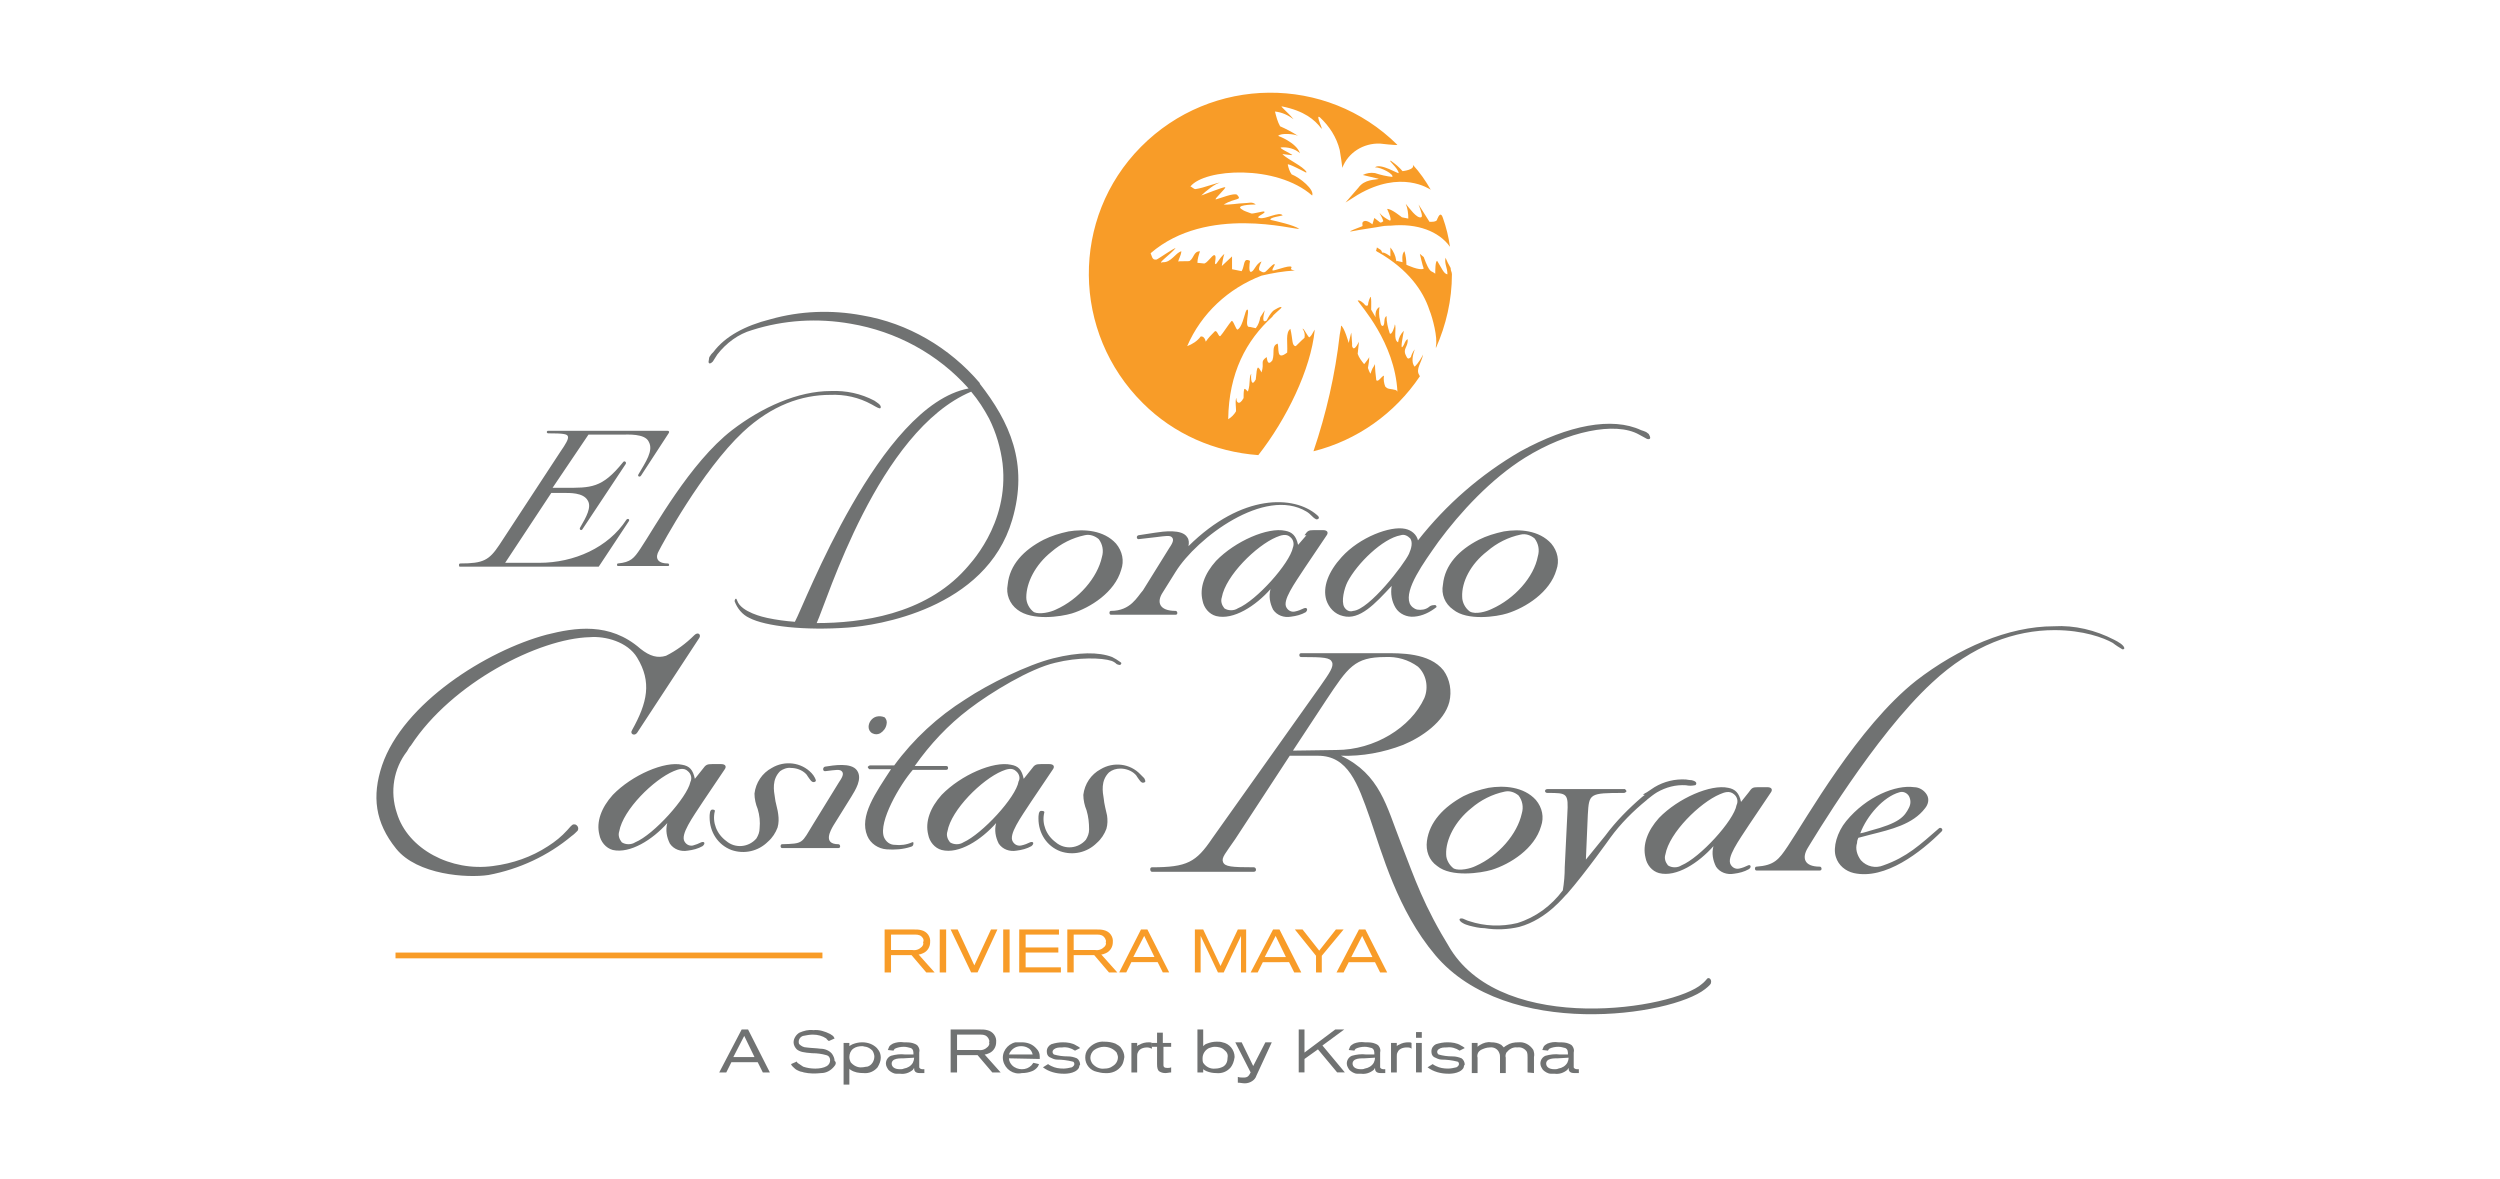
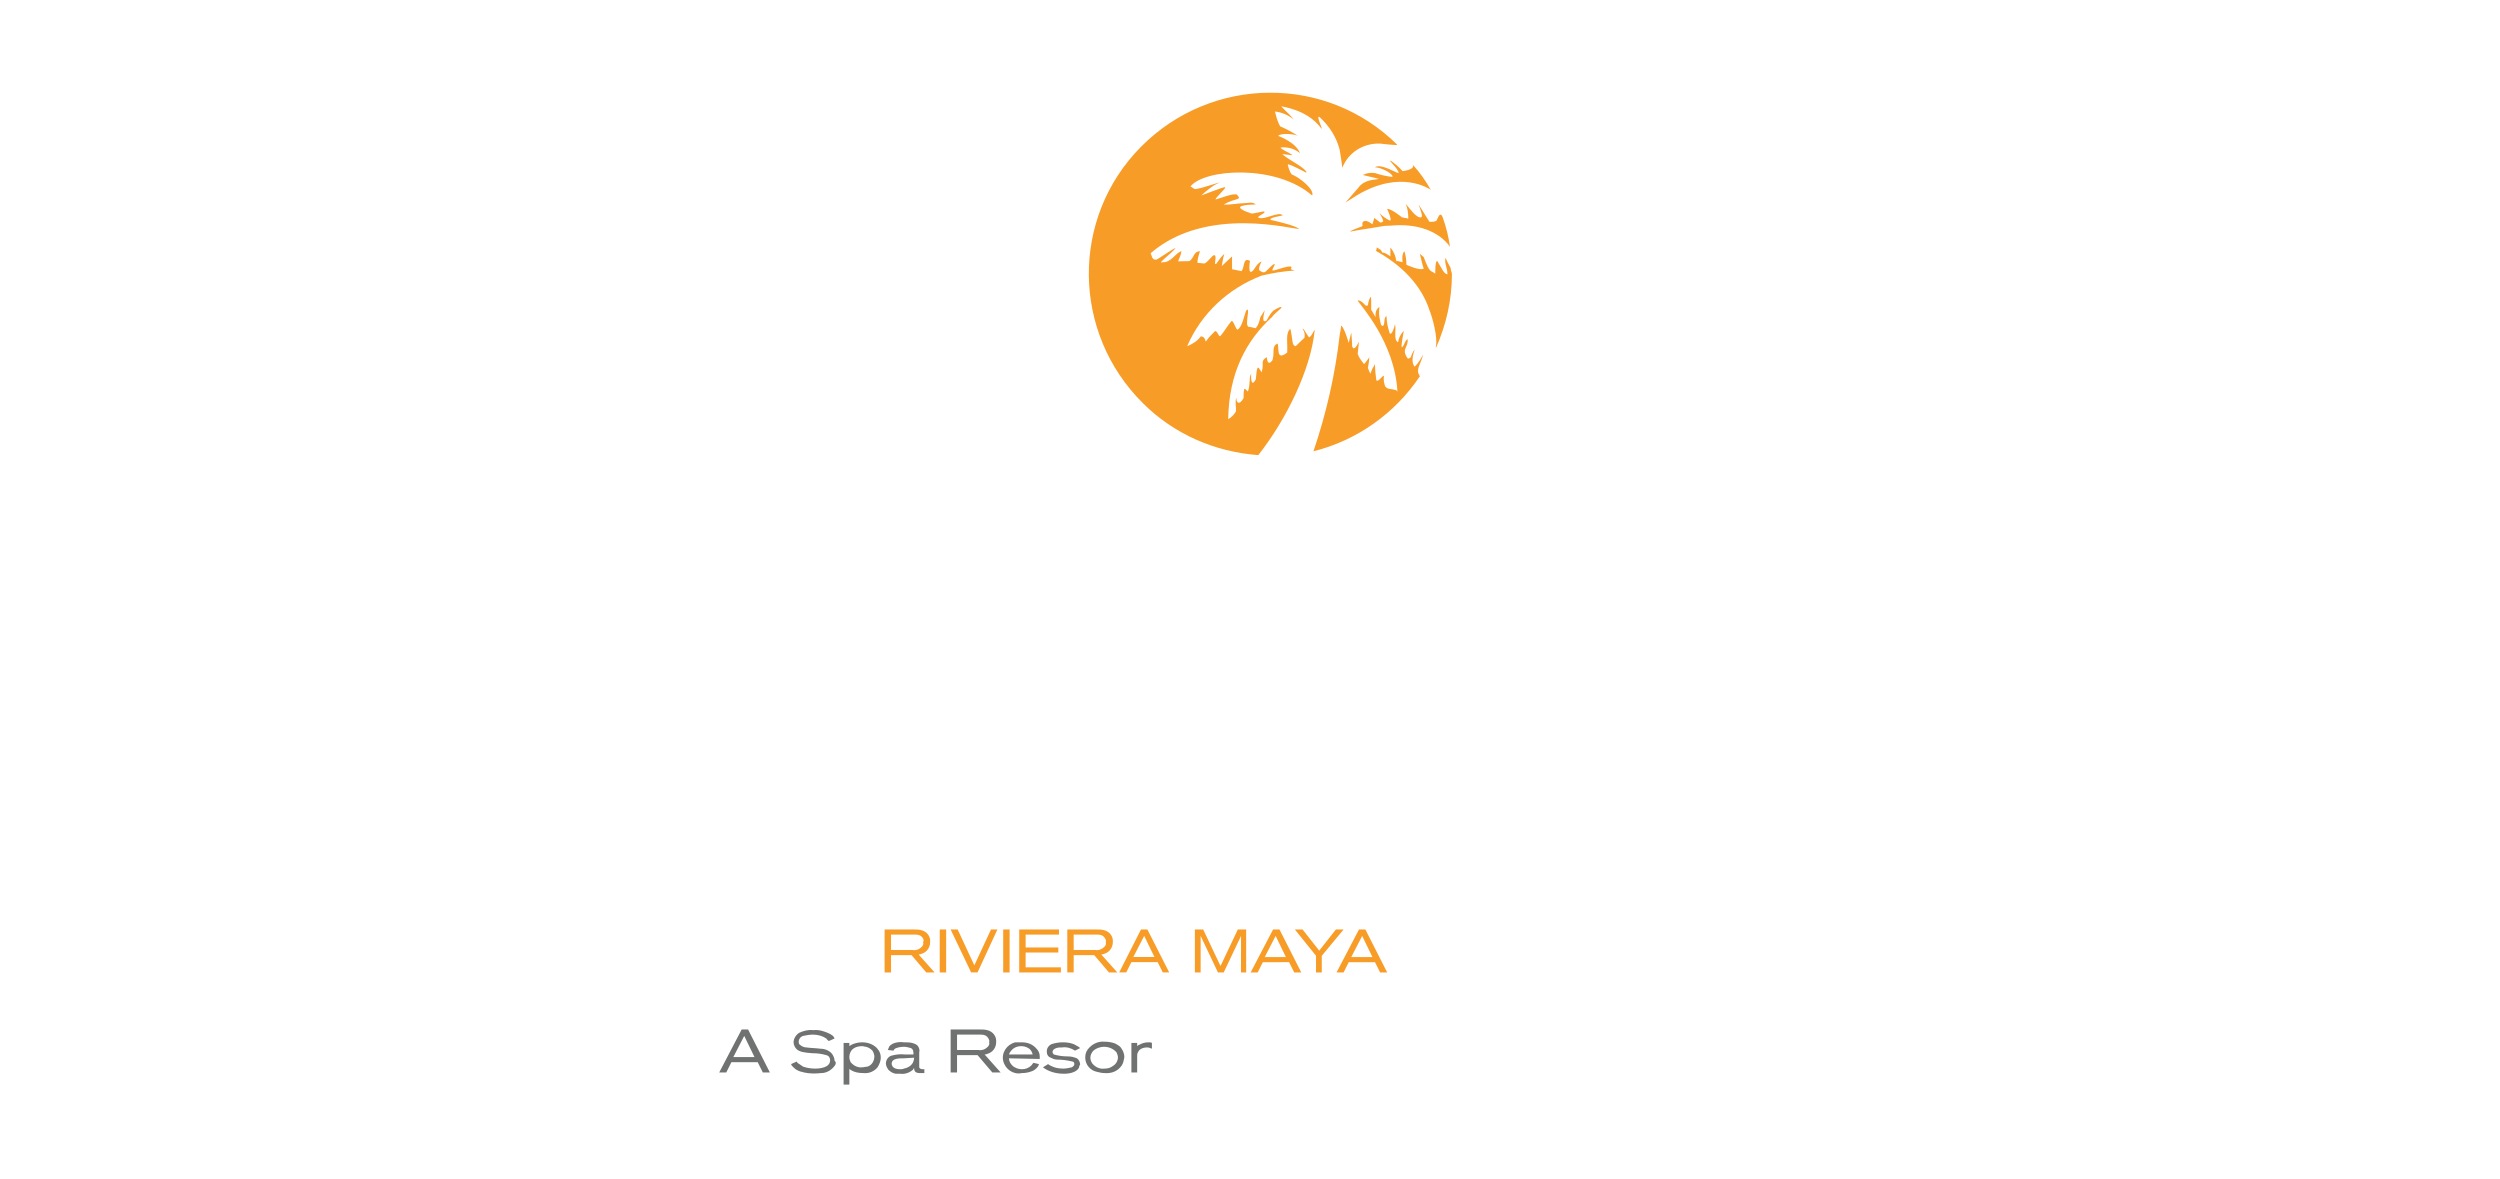
<svg xmlns="http://www.w3.org/2000/svg" id="Layer_2" viewBox="0 0 390 184">
  <style>.st0{fill:#707272}.st1{fill:#f89c28}</style>
  <title>Artboard 52 copy 2</title>
-   <path class="st0" d="M178.3 92.1c-.9 1-1.9 3.2-5 3.2-.3 0-.3.6 0 .6h10.1c.4 0 .3-.6 0-.6-2.6 0-3-1.4-2-2.9l2-3.2c3.3-5.3 13.9-13.3 20.4-9.4.7.4.9.9 1.5 1.2.1.1.9-.1.1-.7-3.5-3-11.6-3.4-20 4.9.1-.5.1-1-.2-1.4-.8-1.3-3.7-.9-5-.7l-2.6.4c-.4.1-.3.7.1.6l2.6-.3c1.6-.2 2.2-.3 2.5 0s.3.7-.4 1.7l-4.1 6.6zm31.9-1.3c1.5-2.9 5.5-6.8 8.3-7.3.6-.2 1.1.1 1.5.5.4.6.2 1.5-.2 2.4-.8 1.7-6.2 8.7-8.7 8.9-.6.2-1.1-.1-1.4-.6-.5-.9 0-2.9.5-3.9m-3.3 2.8c.4 1.2 1.3 2.2 2.6 2.5 2.6.7 5-1.9 7.6-4.7-.2 1.2 0 2.4.6 3.4s1.8 1.5 2.9 1.4c1.3-.1 2.5-.7 3.5-1.5 0 0 0-.4-.4-.3-.3 0-.6.1-.8.3-.5.4-1.2.5-1.8.4-.5-.1-1-.5-1.2-1-.8-2.2 2.1-6.2 4.5-9.6 3.4-4.6 8.2-9.8 13.5-13.1 6.6-4.1 14.1-5.7 17.8-3.6.6.3.5.3 1.1.6.1.1.5.2.6 0s-.1-.5-.2-.7c-.1-.1-.3-.2-.4-.3-.2-.1-.5-.2-.8-.3-4.5-2.1-11.3-.8-18.8 3.3-6.2 3.6-11.6 8.3-16 13.9-.2-.9-1-1.6-2-1.8-2.3-.5-7.1 1.3-9.9 4.4-2.1 2.3-3 4.7-2.4 6.7M164 86.1c1.5-1.3 3.3-2.2 5.2-2.6.8-.2 1.6.1 2.2.6.6.8.8 1.8.5 2.8-.7 3.2-3.6 6.6-7.2 8.2-.8.4-2.5.8-3.4.4-.7-.5-1.2-1.4-1.2-2.3 0-2.3 1.4-5.1 3.9-7.1m-5.3 9c2.3 1.8 6.8 1.1 8.5.6 2.9-.9 6.7-3.3 7.7-6.8.5-1.4.2-2.9-.8-4.1-1.9-2.1-5-2.3-7.4-1.9-1.4.3-2.7.7-3.9 1.3-3.1 1.6-5.3 3.9-5.6 7-.3 1.5.3 3 1.5 3.9m-7.2-34c1.1 1.3 2 2.7 2.8 4.2 1.1 2.2 1.8 4.6 2.1 7 1.1 9.6-5.4 16-5.8 16.5-6.4 7.1-16.3 8.4-23.2 8.4 1.6-3.4 9.6-30 24.1-36.1m-40.8-4.4c.2 0 .4-.2.5-.3.4-.6.3-.5.7-1.1 1.4-1.8 3.3-3.2 5.4-3.8 5-1.6 10.3-1.9 15.4-1 7.1 1.2 13.6 4.7 18.4 10.1-13.9 2.6-25.6 33.7-27.1 36.4-1.4-.1-2.9-.3-4.3-.6-.5-.1-4.1-.9-4.7-2.7-.1-.2-.1-.3-.2-.3s-.2.2-.2.4c.4 1.1 1.2 2.1 2.3 2.6 2.5 1.3 8.6 2 15.4 1.5 4.3-.3 21.5-2.8 25.6-16.8 2.6-8.8-.4-15.3-5.1-21.3l.1.1-.1-.2c-4.7-5.5-11.2-9.3-18.3-10.5-4.8-.9-9.7-.7-14.3.6-4 1-7.1 2.7-8.9 5.1-.2.2-.4.4-.5.6-.1.1-.2.3-.2.5s-.2.6.1.7m-39 31.7h21.7l4.7-7.1c.2-.3-.2-.5-.4-.2-2.8 4.3-8.1 6.7-13.6 6.7h-5.3L86 76.9h1.8c1 0 3.2-.1 3.9 1.2.6 1-.2 2.5-1.2 4.2-.2.3.2.6.4.2l6.7-10.1c.2-.3-.2-.6-.4-.3-3.3 4.1-5 4-9.2 4h-1.8l5.6-8.3H97c.9 0 3.6-.2 4.2 1.1.8 1.4-.5 3.2-1.6 5.1-.2.3.2.5.4.2l4.3-6.6c.2-.3 0-.4-.2-.4H85.5c-.1 0-.2.1-.2.2s.1.2.2.2c2.4 0 3 .1 3.1.5s-.3 1.1-1.2 2.4L77.9 85c-1.6 2.4-2.5 2.9-6.1 2.9-.3 0-.2.5-.1.5m44.2-21c4.5-4.2 9.2-5.8 13.6-5.8 2.3-.1 4.5.4 6.5 1.5.4.2.8.5 1.2.6.1 0 .2 0 .2-.2 0-.4-.6-.7-1-1-2.1-1.1-4.4-1.6-6.8-1.5-5.1 0-10.7 2.5-15.4 6.1-6.6 5.1-12.2 15.4-14.3 18.5-1 1.5-1.5 2.1-3.5 2.3-.2 0-.2.4 0 .4h7.8c.3 0 .2-.4 0-.4-1.8 0-2-1-1.4-2 .4-.8 6.7-12.5 13.1-18.5m85.8 18c-.5 2.5-5.7 8.3-8.6 9.5-.6.4-1.5.4-2.1 0-.4-.5-.6-1.1-.4-1.7.6-3.4 5.4-8.1 8.5-9.4.7-.3 1.6-.6 2.2 0 .5.4.6 1.1.4 1.6m2.1-1.9l-1.3 1.5c-.3-1.4-.9-2-2-2.2-2.7-.6-7.8 1.6-10.8 4.7-1.8 2-2.6 4.2-2.1 6.2.2 1.1 1 2.1 2.1 2.4 2.7.7 6.2-1.6 8.5-4.2-.3 1.1-.1 2.2.4 3.2.6.9 1.7 1.3 2.8 1.1.8-.1 1.6-.3 2.3-.7.4-.4.2-.8-.3-.6-.4.2-.9.4-1.4.5-.5.1-1-.1-1.3-.6-.7-1.1 1.2-3.7 2.9-6.3l3.3-4.9c.4-.5.2-.9-.5-.9H205c-.9 0-1 .1-1.5.8m25.8 11.9c-.7-.5-1.2-1.4-1.2-2.3-.1-2.3 1.3-5.1 3.9-7.1 1.5-1.3 3.3-2.2 5.2-2.6.8-.2 1.6.1 2.2.6.6.8.8 1.8.5 2.8-.6 3.2-3.6 6.6-7.2 8.2-.8.4-2.5.9-3.4.4m5.8.3c2.9-.9 6.7-3.3 7.7-6.8.5-1.4.2-2.9-.8-4.1-1.9-2.1-5-2.3-7.4-1.9-1.4.3-2.7.7-3.9 1.3-3.1 1.6-5.3 3.9-5.6 7-.3 1.5.3 3 1.6 3.9 2.2 1.8 6.8 1.1 8.4.6m-111.7 24.1c.8 0 1.7.3 2.3.9.1.1.2.2.3.4.3.4.6 1 1 .9s.3-.3.1-.7c-.1-.2-.3-.5-.5-.7-1.6-1.7-4.2-2-6.2-.8-1.5.8-2.5 2.3-2.7 4 0 .8.2 1.7.5 2.4.3 1 .4 2 .3 3 0 .6-.2 1.1-.5 1.6-1.2 1.4-3.3 1.6-4.7.4-1.5-1.1-2.2-2.9-1.8-4.6.1-.2-.1-.3-.3-.3-.5-.1-.5.8-.5 1.2 0 2.3 1.3 4.3 3.4 5.1 2 .7 4.2.2 5.7-1.3.7-.6 1.2-1.4 1.5-2.2.2-.7.2-1.4.1-2.1 0-.4-.5-2.1-.5-2.5-.2-1.2-.5-2.9.8-4.2.4-.3 1.1-.6 1.7-.5m206.4-20c-2.9-1.5-6.2-2.3-9.4-2.1-7.1 0-14.9 3.4-21.5 8.5-9.1 7.2-17.1 21.5-20 25.8-1.4 2.1-2.1 3-4.9 3.2-.3 0-.3.6 0 .6h9.9c.4 0 .3-.6 0-.6-2.5 0-2.8-1.4-1.9-2.9.7-1.1 10.4-17.5 19.4-25.8 6.3-5.9 13-8.2 19.1-8.2 4.5 0 7.7 1.2 9.1 2 .5.4 1 .7 1.5 1 .1 0 .3 0 .3-.2-.1-.5-1-1-1.6-1.3M262.3 135c-.6.4-1.5.4-2.1 0-.4-.5-.6-1.1-.4-1.7.6-3.4 5.4-8.1 8.5-9.4.7-.3 1.5-.6 2.2 0 .5.4.7 1.1.4 1.7-.4 2.4-5.7 8.2-8.6 9.4m10.4 0c-.4.2-.9.4-1.4.5-.5.1-1-.1-1.3-.6-.7-1.1 1.2-3.7 2.9-6.3l3.3-4.9c.4-.5.2-.9-.5-.9h-1.4c-.9 0-1 .1-1.5.8l-1.2 1.5c-.3-1.4-.9-2-2-2.2-2.7-.6-7.8 1.6-10.8 4.7-1.8 2-2.6 4.2-2.1 6.2.2 1.1 1 2.1 2.1 2.4 2.7.7 6.2-1.6 8.5-4.2-.3 1.1-.1 2.2.4 3.2.6.9 1.7 1.3 2.8 1.1.8-.1 1.6-.3 2.3-.7.5-.3.3-.8-.1-.6m23.6-11.4c.6-.2 1.2.1 1.5.6.3.6.3 1.2 0 1.8-.7 1.4-1.5 2.4-6.1 3.6 0 0-.9.3-1.5.4 1-2.7 3.6-5.7 6.1-6.4m6.2 5.6c-3 2.6-5 4.5-8.7 5.8-1.2.5-2.6.2-3.5-.8-.6-.8-.9-1.8-.6-2.7 0-.3.1-.6.2-.8l1.9-.5c3.2-.8 6.6-1.6 8.5-4.1.5-.6.7-1.4.3-2.1-.4-.7-1.2-1.2-2-1.2-2.8-.4-7.4 1.4-10.6 5.3-1.4 1.7-2.1 4.1-1.6 5.6.4 1.3 1.5 2.2 2.8 2.5 4.9 1.1 10.5-3.3 13.7-6.5.3-.3-.1-.7-.4-.5m-124.6-8.4c-1.6-1.7-4.2-2-6.2-.8-1.5.8-2.5 2.3-2.7 4 0 .8.2 1.7.5 2.4.3 1 .4 2 .4 3 0 .6-.2 1.1-.5 1.6-1.2 1.4-3.3 1.6-4.7.4-1.5-1.1-2.2-2.9-1.8-4.6.1-.2-.1-.3-.4-.3-.5-.1-.5.8-.5 1.2 0 2.3 1.3 4.3 3.4 5.1 2 .7 4.2.2 5.7-1.3.7-.6 1.2-1.4 1.5-2.2.2-.7.2-1.4.1-2.1-.1-.4-.5-2.1-.5-2.5-.2-1.2-.5-2.9.8-4.2.5-.4 1.1-.6 1.8-.6.8 0 1.7.3 2.3.9.1.1.2.2.3.4.3.4.6 1 1 .9s.3-.3.1-.7l-.6-.6m-78.8 10.6c-.6.4-1.5.4-2.1 0-.4-.5-.6-1.1-.4-1.7.6-3.4 5.4-8.1 8.5-9.4.7-.3 1.6-.6 2.2 0 .5.4.7 1.1.4 1.7-.5 2.4-5.7 8.2-8.6 9.4m10.3 0c-.4.2-.9.4-1.3.5-.5.1-1-.1-1.3-.6-.7-1.1 1.2-3.7 2.9-6.3l3.3-4.9c.4-.5.2-.9-.5-.9h-1.4c-.8 0-1 .1-1.5.8l-1.2 1.5c-.3-1.4-.8-2-2-2.2-2.7-.6-7.8 1.6-10.8 4.7-1.8 2-2.6 4.2-2.1 6.2.2 1.1 1 2.1 2.1 2.4 2.7.6 6.2-1.6 8.5-4.2-.3 1.1-.1 2.2.4 3.2.6.9 1.7 1.3 2.8 1.1.8-.1 1.6-.3 2.3-.7.5-.4.3-.8-.2-.6m40.9 0c-.6.4-1.5.4-2.1 0-.4-.5-.6-1.1-.4-1.7.6-3.4 5.4-8.1 8.5-9.4.7-.3 1.6-.6 2.2 0 .5.4.7 1.1.4 1.6-.4 2.5-5.7 8.2-8.6 9.5m10.4 0c-.4.2-.9.4-1.4.5-.5.1-1-.1-1.3-.6-.7-1.1 1.2-3.7 2.9-6.3l3.3-4.9c.4-.5.2-.9-.5-.9h-1.3c-.8 0-1 .1-1.5.8l-1.2 1.5c-.3-1.4-.8-2-2-2.2-2.7-.6-7.8 1.6-10.8 4.7-1.8 2-2.6 4.2-2.1 6.2.2 1.1 1 2.1 2.1 2.4 2.7.7 6.2-1.6 8.5-4.2-.3 1.1-.1 2.2.4 3.2.6.9 1.7 1.3 2.8 1.1.8-.1 1.6-.3 2.3-.7.5-.4.3-.8-.2-.6m-32-11.8c-.4.1-.4.8.1.7 1.6-.2 2.2-.3 2.5 0s.3.7-.4 1.7l-4 6.5c-1.9 3.1-1.5 3.1-4.9 3.2-.3 0-.3.6 0 .6h8.8c.4 0 .3-.6 0-.6-2.5 0-1.2-2.2-.8-2.9l2.8-4.5c.6-1 1.8-2.8.9-4.1s-3.7-.8-5-.6m73-2.5l5.2-7.9c3.4-5.1 4.4-6.7 9.2-6.7 1.8-.1 3.6.4 5.1 1.5 1.3 1.2 1.7 3.2 1 4.9-2.1 4.6-7.8 8.1-13.7 8.1l-6.8.1zm64.6 35.6c-.1.1-.4.5-.8.8-4.4 3.9-30.7 8.1-39.2-5.4-4.3-7-5.5-10.8-7.8-16.7-2.2-5.6-3.2-10.6-9.3-13.5 3.3.1 6.6-.5 9.7-1.7 2.9-1.2 6.4-3.6 7.2-6.7.4-1.7.1-3.5-.9-4.9-2.2-2.8-6.8-2.7-9.2-2.7h-13c-.2 0-.3.1-.3.3s.1.3.3.3c3.6 0 4.5.1 4.8.8s-.4 1.7-1.8 3.7l-16.9 23.8c-2.5 3.7-3.9 4.5-9.4 4.5-.4 0-.3.7 0 .7h15.9c.5 0 .4-.7 0-.7-3.5 0-4.5-.1-4.8-.8s.4-1.4 1.9-3.6l8.5-13h4.4c4.7 0 6.2 4.3 8.1 9.7 1.9 5.5 4.3 14.4 10.2 21.4 11.2 13.3 36.8 9.5 42.1 5.3 0 0 .8-.6.9-.9.2-.7-.4-1-.6-.7m-124-21.3c-.9.4-1.8.5-2.7.4-.8 0-1.4-.5-1.7-1.2-.9-2.4 2.5-8.2 4.5-10.5h5.2c.2 0 .3-.1.3-.3s-.1-.3-.3-.3h-4.9c2.4-3.4 5.2-6.4 8.5-8.9 3.4-2.6 9.5-6.3 13.4-7.2 3.6-.9 7.3-.8 8.8-.3.3.1.6.3.8.5.2.1.6.2.6.1s.3-.2 0-.4c-.4-.3-.9-.6-1.3-.8-2.1-.8-5.2-.8-9.2.2s-10.1 4-13.7 6.4c-4.3 2.7-8.1 6.2-11.1 10.3h-3.7c-.2 0-.3.1-.4.2s.1.3.2.4h3.4c-2.4 3.7-5 7.3-3.7 10.4.5 1.2 1.7 2 3 2.1 1.3.1 2.6 0 3.8-.4.4-.1.4-.4.4-.6s-.2-.1-.2-.1m114.3-7.4l-.4.3c-2.1 1.8-4.1 3.8-5.8 6.1l-3 3.7.3-7c.2-3.3.2-3.4 5.6-3.4.2 0 .3-.1.4-.2s-.1-.3-.2-.4h-12.1c-.5 0-.5.6 0 .6 3.1 0 3.3 0 3.1 3.4l-.4 8.2c0 1.2-.1 2.4-.3 3.6-1.8 2.4-4.2 4.2-7.1 5.1-2.5.6-5.1.5-7.5-.3-.4-.1-.7-.3-1-.4-.1 0-.4-.1-.5.1s.3.5.5.6c.3.2.7.3 1 .4.8.2 1.6.4 2.4.4 1.8.3 3.7.2 5.4-.2 4.4-1.2 7.1-4.9 7.5-5.2 2.8-3.2 6.7-8.7 6.7-8.7 1.6-2.2 3.6-4.2 5.7-5.9l.1-.1c.5-.4 1-.8 1.5-1.1 1.4-.8 2.9-1.2 4.5-1.1.5.1.9.1 1.4 0 .1 0 .2-.1.2-.2.1-.2-.1-.4-.4-.5-.1 0-.2-.1-.4-.1-.3 0-.7-.1-.8-.1-1.7-.1-3.4.3-4.9 1.2-.4.3-.8.5-1.2.8-.2.1-.4.2-.6.4m-119.6-12.2c-.7.2-1.2.9-1.2 1.6 0 .4.2.8.6 1 .4.2.8.2 1.2 0 .5-.3.9-.8 1-1.4.1-.4 0-.8-.3-1.1-.5-.2-.9-.2-1.3-.1m92.8 14.3c1.5-1.3 3.3-2.2 5.2-2.6.8-.2 1.6.1 2.2.6.6.8.8 1.8.5 2.8-.7 3.2-3.6 6.6-7.2 8.2-.8.4-2.5.8-3.4.4-.7-.5-1.2-1.4-1.2-2.2-.1-2.3 1.4-5.2 3.9-7.2m-6.9 5.1c-.2 1.5.3 3 1.6 3.9 2.2 1.8 6.8 1.1 8.5.6 2.9-.9 6.7-3.3 7.7-6.8.5-1.4.2-2.9-.8-4.1-1.9-2.1-5-2.3-7.4-1.9-1.4.3-2.7.7-3.9 1.3-3.1 1.7-5.3 4-5.7 7M99.4 102.6c2.3 3.8 1.6 7-.8 11.3-.4.6.4 1 .8.4l9.7-14.8c.3-.5-.2-1-.8-.4-1.3 1.3-2.8 2.4-4.4 3.2-1.3.4-2.5.1-4-1.1-4.8-4.2-10.2-3.3-14.6-2.2-9.4 2.5-22.4 10.7-25.7 20.4-1.6 4.8-1.1 8.9 2.2 13 3.3 4.1 11.1 4.6 14.4 4.1 4.8-.9 9.3-3 13-6.1.3-.2.6-.5.9-.8.2-.3.1-.7-.2-.9-.1-.1-.3-.1-.4-.1-.3 0-.7.6-1 .9-.9 1-1.9 1.8-3 2.5-2.6 1.7-5.5 2.7-8.6 3.1-6.5.9-13.3-2.6-15-8.3-1.1-3.3-.5-6.9 1.6-9.6.2-.3.3-.6.6-.9 6.4-9.8 20-16.7 27.9-16.9 2.4-.2 5.9.7 7.4 3.2" />
  <path class="st1" d="M226.7 40.7v.7-.7zm-6 16.5c-.6-.6-.3-1.9 0-2.7-.3.4-.5.8-.6 1.2-.5.5-.6.1-.8-.3-.5-1 .4-1.3.3-2.5-.5.3-.4.7-.8 1.2s.1-1.9.2-2.5c-.5.5-.8 1.1-.9 1.8-.8-.4-.2-2.2-.5-2.8 0 .3-.5 1.8-.8 1.4-.3-.9-.5-1.8-.5-2.7-.5.3-.2 1.1-.5 1.5-.4.3-.5-.8-.5-.8-.2-.7-.2-1.4-.1-2.1-.8.4-.6 1.6-.6 1.6l-.7-1.2s.1-2.7-.2-1.8c-.2.4-.3.9-.3 1.3v-.2c-.3.3-.6-.2-.6-.2s-.7-.7-1-.5c.4.7 5.8 6.5 6.2 14.2-.1-.2-.3-.3-.5-.3-.3-.1-.7-.1-1-.2-.2-.1-.3-.2-.4-.3-.2-.5-.3-1.1-.2-1.7-.4.1-.9 1.1-1.2.7-.1-.8-.2-1.7-.2-2.5-.1.2-.2.4-.4.7-.1.2-.2.5-.3.8-.2-.3-.3-.6-.4-.9.1-.6.2-1.1.2-1.7 0 .1-.6.9-.7 1l-.1.1c-.4-.5-.8-1-1-1.6l.2-1.9s-.6 1.3-.9 1-.1-.4-.2-1.1c0-.3-.1-1.2-.1-1.3s-.4 1.6-.4 1.6-.7-2.5-1.2-2.7c0 .4-.1.9-.2 1.4-.7 6.2-2.1 12.3-4.1 18.2 6.8-1.7 12.7-5.9 16.6-11.7 0-.1-.1-.1-.1-.2-.6-.9.4-2 .6-3.2-.3.6-.7 1.3-1.3 1.9m4.8-17c-.2 1 .3 1.5.3 2.6-.6-.1-.9-1-1.6-2.1-.3 0-.3 1.5-.3 2-.7-.6-.8.1-1.8-2.6-.2-.2-.4-.3-.6-.5 0 0 .4 1.8.6 2.3-.6.4-2.7-.6-2.7-.6 0-.7-.1-1.4-.3-2.1-.5.4-.3 1.7-.3 1.7l-.9-.2v.1s-.1-.1-.1-.2c-.1-.7-.4-1.4-.9-2V40s-.9-.7-1.3-.6c-.1-.5-.4-.5-.8-.8-.1.7-.3.4.1.7l.2.1c4.5 2.6 6.9 5.9 7.9 9 .5 1.2 1.3 4.3 1 5.6v.3c1.6-3.6 2.5-7.5 2.5-11.5 0-.4-.2-.5-.2-1-.3-.5-.6-1.1-.8-1.6m-20.8 11.9c-.1.2-.2.3-.4.5s-.9-1.5-1.1-1.3c.3.4.4.9.3 1.4-.6.5-1.4 1.4-1.4 1.3-.6-.1-.4-1-.8-2.7-.8.6-.4 2.2-.5 3.7-1.8 1.4-1.2-.8-1.5-1.4-1 .4-.4 1.4-.8 2.6-.6.8-.8.3-.9-.5-1.1.8-.3.8-.8 2.4-.6-1.1-.7-1.2-.9 1.1-.7 1.3-.8-.2-.7-.9-.4.5-.1 1.5-.5 2.7 0 .3-.4-.5-.6-.3-.1.4-.1.9-.1 1.4-.7 1.3-1.2.6-1.1 0-.3.2 0 1.9-.1 2.1-.3.5-.7.9-1.2 1.2.1-7.2 2.8-12.3 6.9-16 0-.2 1.4-1.3 1.4-1.4.1-.4-1.2.4-1.3.5-.4.4-.7.9-1 1.5-.8.5-.5-.7-.3-1.6l-.7 1.1c-.1.6-.3 1.2-.7 1.7l-.9-.2c-1 .2 0-2.6-.4-2.7s-.6 2.5-1.5 3.1c-.3.2-.7-1.6-1-1.3s-1.4 2-1.7 2.3-.5-1-.9-.7c-.5.5-1 1-1.4 1.6-.1-.5-.4-.9-.8-.8-.5.7-1.3 1.2-2.1 1.5 2.2-5.1 6.4-9 11.6-11 1.7-.4 3.4-.7 5.2-.8 0 0-.7-.1-.6-.3.6-.9-2.4.3-2.8.3s.5-1 .2-1-1.1 1-1.4 1.2-.6 0-.9-.2.2-1.2.3-1.4c-.9.3-1.2 1.7-1.7 1.6-.3 0-.2-1.2-.1-1.7-1.1-.6-.8.8-1.3 1.6l-1.5-.3v-2l-1.6 1.5c.1-.6.2-1.3.4-1.9-.9.8-1.2 1.7-1.4 1.6s.3-1.4-.2-1.4c-.3 0-1.2 1.4-1.6 1.3-.1 0-.8-.1-1-.1 0-.6.2-1.2.4-1.8-1 0-.9 1-1.6 1.5-.1.1-1.6 0-1.8.1.1-.5.4-.8.5-1.6-.9.2-1.6 1.8-2.9 1.7-1.1.4 1.3-1.3 2-2.2-.3 0-2.7 1.7-3 1.8-.7.1-.7-.6-.9-1 8.8-7.6 22.5-3.6 23.2-3.8-.9-.6-3.6-1.2-4.5-1.4-.2-.4 1.7-.6 1.9-.7-.5-.7-2.8.7-3.6.4-.9-.1 1.2-.8.7-1-.1-.1-1.8.4-2 .3-.5-.2-1.2-.4-1.4-.6-1.3-.7 1.4-.8 2.1-.8-.6-.5-1.1-.2-1.9-.2-.7 0-2.4.3-3.1.2 1.9-1.1 2.9-.6 2.1-1.5-.4-.4-2.8.6-3.3.7s1.8-1.9 1.4-1.9-3.4 1.2-3.7 1.3c.6-.6 2.3-2 3-2-.4-.1-2.5.8-3.9 1-.3 0-.6-.4-.8-.4 2.2-2.8 13.4-3.5 19 1.4.4-.9-1.9-2.8-3.2-3.3-.3-.4-.5-1-.6-1.5-.2-.4 2.8 1.2 2.8 1.2h.1v-.1c-.6-.9-2.7-1.8-3.7-2.7-.3-.2 2 .3 1.4 0-1-.6-1.8-.9-1.7-1.1 1.1-.1 2.2.2 3 .9-.6-1.7-3.4-2.7-3.4-2.7.4-.5 2.6-.3 3.1 0-.9-.6-1.9-1.1-2.8-1.5-.4-.7-.6-1.5-.8-2.3 1.1.1 2.1.6 2.9 1.2-1-1.2-2.2-2.1-1.8-2 3.5.7 5.1 2.1 6.1 3.4.5.6-1-2.3-.2-1.7 1.5 1.4 2.6 3.1 3.1 5.1.2 1.1.3 2 .4 2.7v.1c.9-2.4 3.3-3.9 5.9-3.8 0 0 2.5.3 2.7.2-11.1-11-29-10.8-40 .3-11 11.1-10.8 29 .3 40 4.8 4.8 11.2 7.6 18 8.1 4.4-5.6 8.2-13.4 8.8-19.5.1-.3-.4.6-.4.6m16.6-20.2c.4 1.1.7 1.9.4 2-.7.2-1.8-1.4-2.4-2.1.3.7.4 1.5.4 2.3l-1-.2s-1.7-1.4-2.3-1.3c.9 2 .4 1.8.4 1.8-.6-.3-1.2-.7-1.6-1.2.2.4.5.9.6 1.3 0 0-.3.3-.5.2-.3-.2-.6-.5-.9-.7l-.3 1s-.8-.7-1.3-.5-.1.7-.3.8-2.5.9-1.7.8c1.5-.3 3.8-.6 4.8-.8.4-.1 1.6-.1 1.4-.1 4.1-.4 7.5.9 9.2 3.3-.2-1.5-.6-3.1-1.1-4.5-.3-.9-.6-.5-.9.2 0 .5-1.2.4-1.2.4s-.5-.8-1.7-2.7m-3.1-4.9c0 .2-2.8-1.6-3.7-.9 1 0 3 1.1 2.7 1.5-.9-.1-1.8-.3-2.7-.6-.7-.1-1.3 0-1.9.3 1.2.3 2.5.6 2.5.6-.5.2-2.2 0-3.2 1.4l-2 2.3 1.9-1.2c6.8-4 11.2-.9 11.4-.8-.8-1.4-1.7-2.7-2.8-3.9.4.8-1.6 1-1.6 1-.5-.6-1.1-1.1-1.8-1.6-.6-.2 1.1 1.1 1.2 1.9m-15.9-9.4c-.1-.4-.1-.4 0 0m-57.8 134.1l-2.3-2.7H139v2.7h-1V145h4.6c.4 0 .7 0 1.1.1.9.2 1.5 1 1.4 1.9 0 .7-.4 1.4-1.1 1.7-.2.1-.5.2-.7.2l2.5 2.8h-1.3zm-.5-5.3c-.3-.5-.7-.6-1.2-.6H139v2.4h3.3c.6.1 1.1-.1 1.5-.5.2-.2.3-.5.2-.7.1-.2.1-.4 0-.6zm2.6 5.3V145h1v6.7h-1zm5.9 0h-1l-3.2-6.7h1.1l2.6 5.6 2.6-5.6h1l-3.1 6.7zm4 0V145h1v6.7h-1zm2.5 0V145h6.2v.8H160v2h5.1v.8H160v2.3h5.5v.8H159zm14 0l-2.3-2.7h-3.2v2.7h-1V145h4.6c.4 0 .7 0 1.1.1.9.2 1.5 1 1.4 1.9 0 .7-.4 1.4-1.1 1.7-.2.1-.5.2-.7.2l2.5 2.8H173zm-.6-5.3c-.3-.5-.7-.6-1.2-.6h-3.7v2.4h3.3c.6.1 1.1-.1 1.5-.5.2-.2.3-.5.2-.7.1-.2 0-.4-.1-.6zm9 5.3l-.8-1.6h-4.1l-.8 1.6h-1.1l3.4-6.7h1l3.4 6.7h-1zm-2.9-5.7l-1.7 3.3h3.3l-1.6-3.3zm15.1 5.7V146l-2.7 5.7h-.9l-2.7-5.7v5.7h-.9V145h1.3l2.7 5.7 2.7-5.7h1.3v6.7h-.8zm8.3 0l-.8-1.6H197l-.8 1.6h-1.1l3.5-6.7h1l3.4 6.7h-1.1zM199 146l-1.7 3.3h3.3L199 146zm7.2 3.1v2.6h-.9v-2.6L202 145h1.2l2.6 3.3 2.6-3.3h1.2l-3.4 4.1zm9.1 2.6l-.8-1.6h-4.1l-.8 1.6h-1.1l3.5-6.7h1l3.4 6.7h-1.1zm-2.8-5.7l-1.7 3.3h3.3l-1.6-3.3z" />
  <path class="st0" d="M119 167.3l-.8-1.6h-4.1l-.8 1.6h-1.1l3.5-6.7h1l3.4 6.7H119zm-2.9-5.7l-1.7 3.3h3.3l-1.6-3.3zm14 4.8c-.5.6-1.2 1-2 1-.9.1-1.8.1-2.7-.1-.2-.1-.5-.1-.7-.2-.2-.1-.5-.2-.7-.4-.2-.2-.5-.4-.6-.7l.9-.4.1.2.9.6c.6.2 1.2.3 1.9.3.6 0 1.3-.1 1.8-.4.3-.2.5-.5.5-.9s-.2-.7-.6-.8c-.7-.2-1.4-.3-2.2-.3-1.3-.1-1.9-.2-2.4-.6-.3-.3-.5-.7-.5-1.1 0-.6.4-1.2.9-1.5.7-.3 1.4-.5 2.2-.4.9-.1 1.8.2 2.6.6.1.1.2.1.3.2.2.1.3.3.4.5l-.9.4c-.1-.1-.3-.2-.4-.4-.6-.4-1.3-.6-2.1-.6-.5 0-1 .1-1.5.2-.4.1-.7.5-.7.9 0 .1 0 .3.1.4.3.3.7.5 1.1.5.7.1 1.5.1 2.2.2.7 0 1.4.3 1.8.8.2.3.4.7.4 1.1.3.2.2.6-.1.9zm6.8.1c-.5.6-1.3 1-2.2.9-.7 0-1.4-.1-2-.5-.1-.1-.2-.1-.2-.2v2.5h-.9v-6.5h.9v.5c.1-.1.3-.2.5-.3.5-.2 1-.3 1.5-.3.9 0 1.7.3 2.3.9.1.1.2.3.3.4.2.3.3.7.3 1.1 0 .5-.2 1-.5 1.5zm-.8-2.6c-.3-.3-.6-.5-1-.6-.2 0-.4-.1-.6-.1-.5 0-1 .1-1.4.4-.4.3-.6.8-.6 1.3 0 .3.1.6.2.8.4.5 1.1.9 1.8.8.3 0 .5-.1.8-.1.7-.2 1.1-.9 1.1-1.6 0-.2-.1-.6-.3-.9zm7.4 3.5c-.8 0-.9-.4-.9-.8-.1.1-.1.2-.2.3-.6.5-1.3.7-2 .6h-.6c-.4 0-.9-.3-1.2-.6-.2-.3-.4-.6-.4-1 0-.5.3-1 .8-1.2.7-.2 1.5-.3 2.2-.2h1.3c0-.4 0-.8-.4-1-.4-.1-.7-.2-1.1-.2-.5 0-1 .1-1.4.3-.1.1-.2.2-.2.3l-.9-.1c.1-.2.1-.3.2-.5s.4-.4.6-.5c.5-.2 1.1-.3 1.7-.2.4 0 .9 0 1.3.1.3.1.7.2.9.5.2.3.3.6.2 1v2.3c0 .1.2.3.5.3h.3v.6h-.7zm-2.6-2.3c-.5 0-1 0-1.4.2-.2.1-.4.3-.4.6 0 .5.4.9 1.3.9.2 0 .4 0 .6-.1.6-.1 1.1-.4 1.4-.9.1-.2.2-.5.2-.8l-1.7.1zm13.9 2.2l-2.3-2.7h-3.2v2.7h-1v-6.7h4.6c.4 0 .7 0 1.1.1.9.2 1.5 1 1.4 1.9 0 .7-.4 1.4-1.1 1.7-.2.1-.5.2-.7.2l2.5 2.8h-1.3zm-.6-5.3c-.3-.5-.7-.6-1.2-.6h-3.7v2.4h3.3c.6.1 1.1-.1 1.5-.5.2-.2.3-.5.2-.7.1-.2 0-.4-.1-.6zm3.2 3.1c0 .4.2.8.5 1.1.4.4 1 .6 1.5.6.6 0 1.1-.2 1.5-.6.1-.1.2-.3.3-.4l.9.2c-.1.1-.1.3-.2.4-.2.3-.6.6-.9.7-.5.2-1 .3-1.6.3-1.3.3-2.6-.6-2.9-1.9-.3-1.3.6-2.6 1.9-2.9h1c.9 0 1.7.3 2.3 1 .3.3.5.7.5 1.2v.4l-4.8-.1zm3-1.6c-.3-.2-.7-.3-1.1-.3-.7 0-1.3.3-1.7.9-.1.1-.1.2-.2.4h3.7c-.1-.4-.3-.8-.7-1zm7.9 3.1c-.6 1-2.4.9-2.4.9-1.1 0-2.3-.3-3.2-1l.8-.5c.1.1.3.2.5.3.6.3 1.2.4 1.9.4.4 0 .9-.1 1.3-.2.2-.1.4-.3.4-.5s-.1-.4-.3-.4c-.8-.2-1.6-.3-2.4-.3-.4 0-.8-.2-1.2-.4-.3-.2-.4-.5-.4-.9 0-.5.3-.9.7-1.1.6-.2 1.2-.3 1.8-.3.7 0 1.5.1 2.1.5.2.1.4.2.6.4l-.8.4c-.6-.4-1.3-.6-2-.5-.5 0-.9 0-1.3.3-.1.1-.2.2-.2.4s.1.3.2.4c.7.2 1.4.3 2.2.3.5 0 .9.1 1.4.3.3.2.5.6.5 1-.1 0-.1.2-.2.5zm6.7-.4c-.6.9-1.6 1.3-2.7 1.2-.4 0-.8-.1-1.2-.2-1-.2-1.8-1.1-1.8-2.2 0-.5.1-.9.4-1.3.6-.8 1.6-1.3 2.6-1.2.6 0 1.2.1 1.7.3.2.1.3.2.5.3.1.1.3.2.4.4.3.4.5.9.5 1.4-.1.6-.2 1-.4 1.3zm-.8-2c-.5-.6-1.2-.9-2-.9-.5 0-1.1.2-1.5.5-.4.3-.6.8-.6 1.2 0 .3.1.6.3.9.5.6 1.2.9 1.9.8.5 0 .9-.1 1.3-.4.5-.3.8-.8.8-1.4 0-.2-.1-.4-.2-.7zm4.8-.8c-.2 0-1.2 0-1.5.8-.1.2-.1.4-.1.6v2.5h-.9v-4.6h.9v.5c.1-.1.2-.2.3-.2.5-.3 1-.4 1.5-.4.2 0 .4 0 .5.1v.9c-.2-.1-.5-.2-.7-.2z" />
-   <path class="st0" d="M181.5 163.3v2.9c0 .2.1.4.6.4.2 0 .4 0 .6-.1v.8c-.3 0-.6.1-.9.1-.4 0-.7-.1-1-.3-.2-.2-.3-.5-.3-1.1v-2.7h-.8v-.6h.8v-1.6h.9v1.6h1.3v.6h-1.2zm10.5 3.2c-.6.7-1.4 1-2.3.9-.5 0-1-.1-1.5-.3-.2-.1-.4-.2-.5-.3v.5h-.9v-6.7h.9v2.6c.2-.2.3-.3.6-.4.5-.2 1-.3 1.5-.3.3 0 .6 0 .9.1 1.1.2 1.9 1.2 1.9 2.3-.1.7-.3 1.2-.6 1.6zm-1-2.7c-.4-.4-1-.5-1.5-.5-.3 0-.6.1-.9.2-.6.3-1 .9-1 1.6 0 .2 0 .5.1.7.4.6 1.1 1 1.9.9.4 0 .8-.1 1.2-.3.5-.3.7-.8.7-1.4.1-.5-.1-.9-.5-1.2zm5 4c-.2.7-1 1.2-1.8 1.2-.4 0-.7-.1-1.1-.1v-.9c.3.1.6.1.9.1.6 0 .8-.2 1.1-.8l-2.4-4.7h1l1.8 3.7 1.9-3.7h1l-2.4 5.2zm12.6-.5l-3-3.6-2.1 1.5v2.1h-.9v-6.7h.9v3.6l4.8-3.6h1.4l-3.4 2.5 3.5 4.2h-1.2zm6.8.1c-.8 0-.9-.4-.9-.8-.1.1-.1.2-.2.3-.6.5-1.3.7-2 .6h-.6c-.4 0-.9-.3-1.2-.6-.2-.3-.4-.6-.4-1 0-.5.3-1 .8-1.2.7-.2 1.5-.3 2.2-.2h1.3c0-.4 0-.8-.4-1-.4-.1-.7-.2-1.1-.2-.5 0-1 .1-1.4.3-.1.1-.2.2-.2.3l-.9-.1c.1-.2.1-.3.2-.5s.4-.4.6-.5c.5-.2 1.1-.3 1.7-.2.4 0 .9 0 1.3.1.3.1.7.2.9.5.2.3.3.6.2 1v2.3c0 .1.2.3.5.3h.3v.6h-.7zm-2.6-2.3c-.5 0-1 0-1.4.2-.2.1-.4.3-.4.6 0 .5.4.9 1.3.9.2 0 .4 0 .6-.1.6-.1 1.1-.4 1.4-.9.1-.2.2-.5.2-.8l-1.7.1zm6.7-1.7c-.2 0-1.2 0-1.5.8-.1.2-.1.4-.1.6v2.5h-.9v-4.6h.9v.5c.1-.1.2-.2.3-.2.5-.3 1-.4 1.5-.4.2 0 .4 0 .5.1v.9c-.2-.2-.5-.2-.7-.2zm1.4-1.5v-.9h.9v.9h-.9zm0 5.4v-4.6h.9v4.6h-.9zm7.4-.7c-.6 1-2.4.9-2.4.9-1.1 0-2.3-.3-3.2-1l.8-.5c.1.1.3.2.5.3.6.3 1.2.4 1.9.4.4 0 .9-.1 1.3-.2.2-.1.4-.3.4-.5s-.1-.4-.3-.4c-.8-.2-1.6-.3-2.4-.3-.4 0-.8-.2-1.2-.4-.3-.2-.4-.5-.4-.9 0-.5.3-.9.7-1.1.6-.2 1.2-.3 1.8-.3.7 0 1.5.1 2.1.5.2.1.4.2.6.4l-.8.4c-.6-.4-1.3-.6-2-.5-.5 0-.9 0-1.3.3-.1.1-.2.2-.2.4s.1.3.2.4c.7.2 1.4.3 2.2.3.5 0 .9.1 1.4.3.3.2.5.6.5 1-.1 0-.1.2-.2.5zm10 .7V165c0-.3 0-.6-.1-.9-.3-.5-.9-.8-1.5-.7-.7-.1-1.3.3-1.7.8-.1.2-.2.5-.1.8v2.4h-.9V165c0-.2 0-.5-.1-.7-.2-.6-.8-1-1.5-.9-.5 0-1 .2-1.4.4-.1.1-.3.2-.4.4-.1.2-.2.5-.1.8v2.4h-.9v-4.7h.9v.6c.1-.1.2-.2.4-.3.5-.3 1.1-.5 1.7-.4.6 0 1.1.1 1.6.4l.4.4c.1-.1.2-.2.4-.3.6-.4 1.2-.5 1.9-.5.9-.1 1.8.4 2.3 1.2.1.3.2.7.1 1.1v2.5l-1-.1zm7.3.1c-.8 0-.9-.4-.9-.8-.1.1-.1.2-.2.3-.6.5-1.3.7-2 .6h-.6c-.4 0-.9-.3-1.2-.6-.2-.3-.4-.6-.4-1 0-.5.3-1 .8-1.2.7-.2 1.5-.3 2.2-.2h1.3c0-.4 0-.8-.4-1-.4-.1-.7-.2-1.1-.2-.5 0-1 .1-1.4.3-.1.1-.2.2-.2.3l-.9-.1c.1-.2.1-.3.2-.5s.4-.4.6-.5c.5-.2 1.1-.3 1.7-.2.4 0 .9 0 1.3.1.3.1.7.2.9.5.2.3.3.6.2 1v2.3c0 .1.2.3.5.3h.3v.6h-.7zm-2.6-2.3c-.5 0-1 0-1.4.2-.2.1-.4.3-.4.6 0 .5.4.9 1.3.9.2 0 .4 0 .6-.1.6-.1 1.1-.4 1.4-.9.1-.2.2-.5.2-.8l-1.7.1z" />
-   <path class="st1" d="M61.7 148.6h66.6v.9H61.7z" />
</svg>